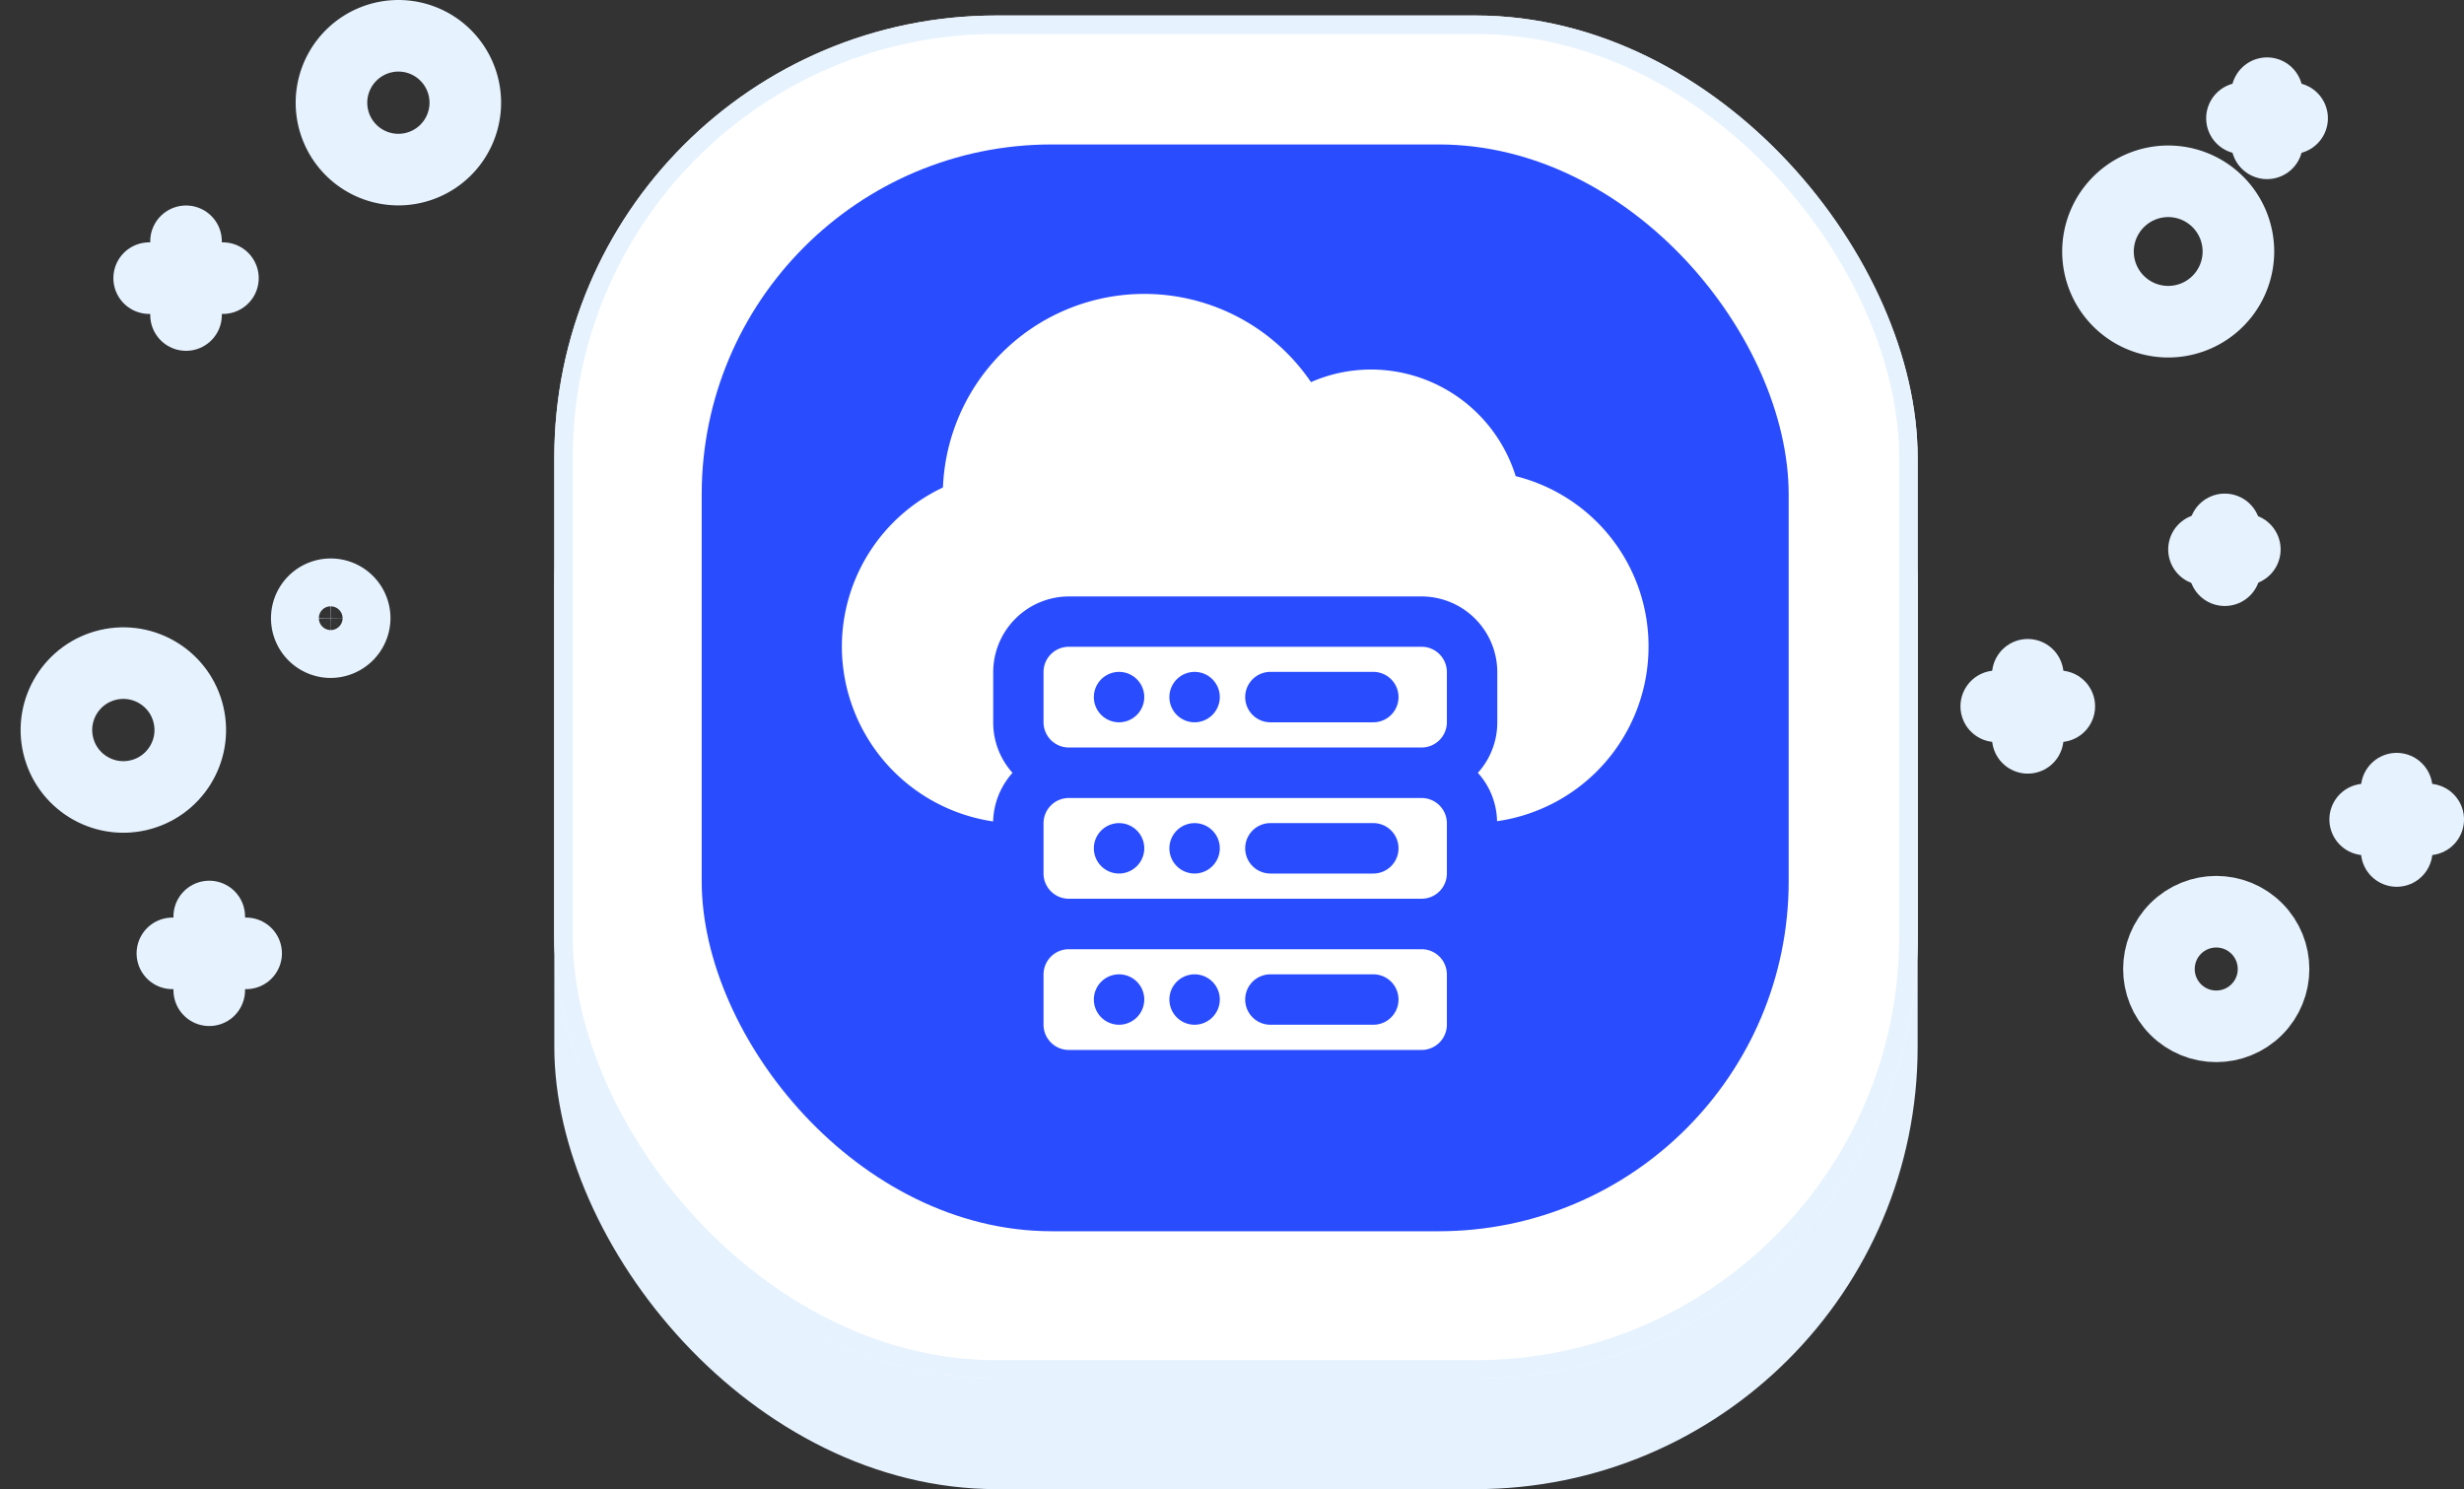
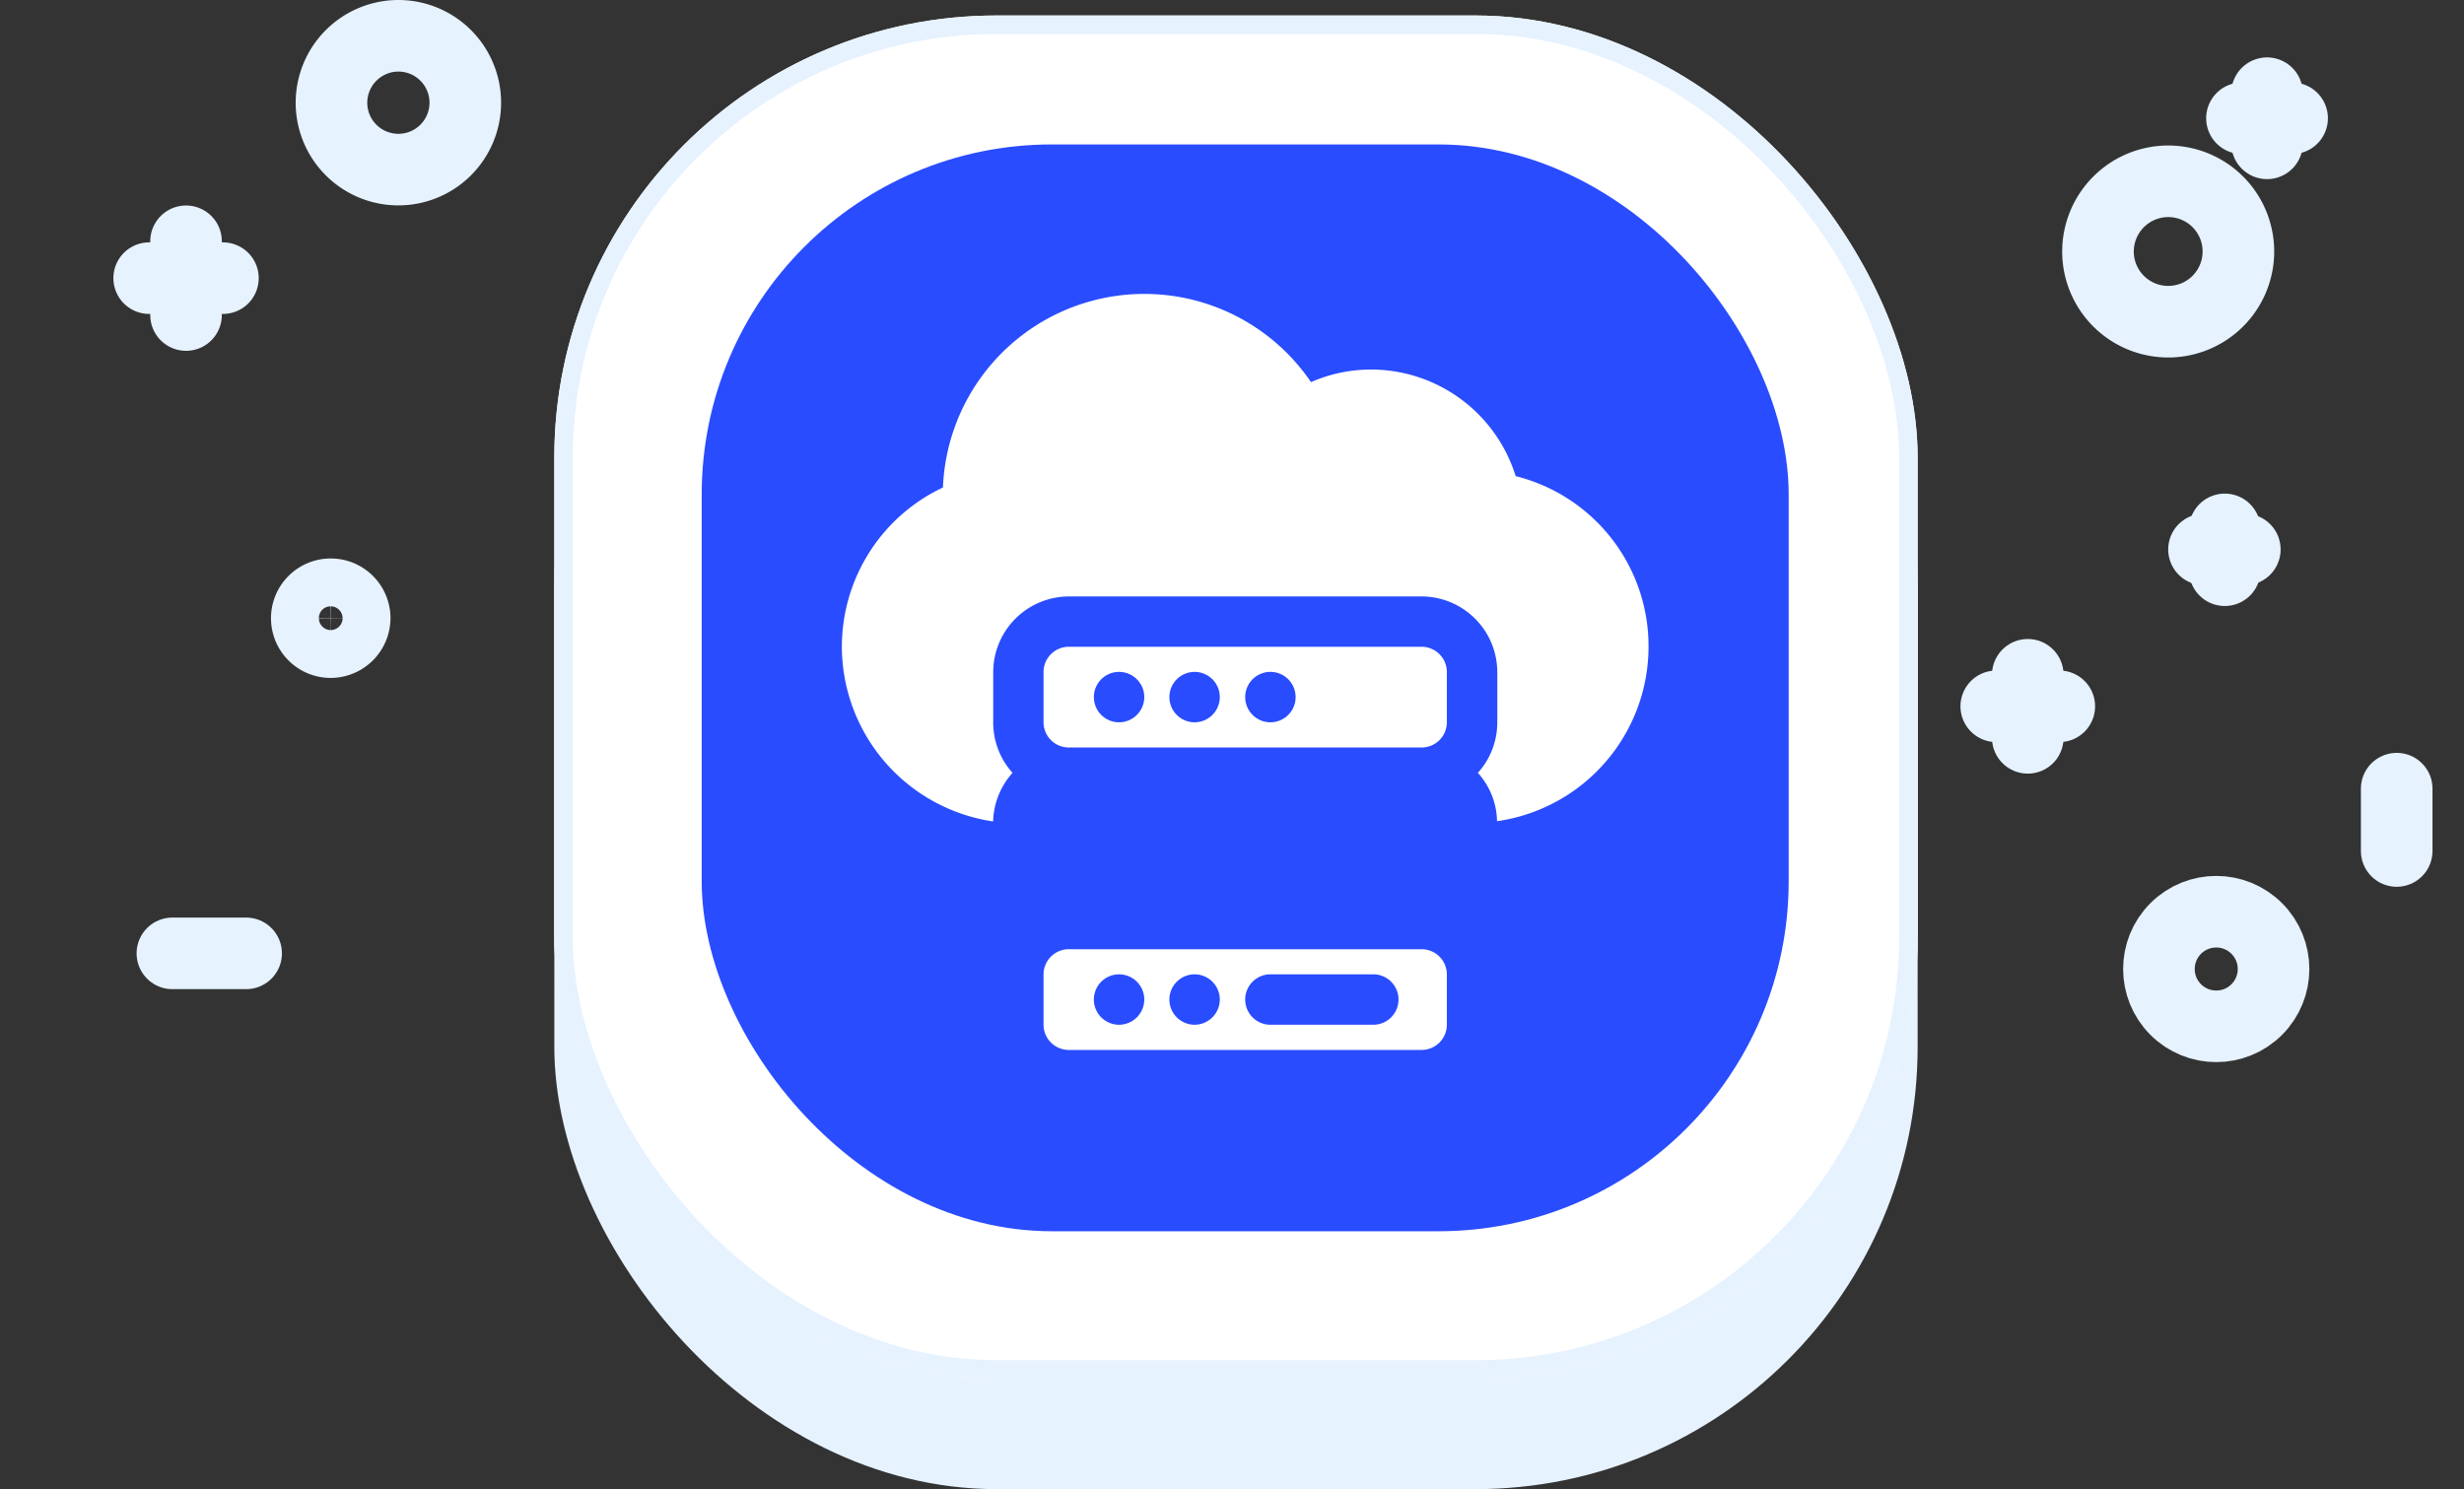
<svg xmlns="http://www.w3.org/2000/svg" width="133.744" height="80.842" viewBox="0 0 133.744 80.842">
  <rect x="0" y="0" width="133.744" height="80.842" fill="#333333" stroke="none" />
  <g id="icon-scalable-cloud-vps-services" transform="translate(-3928.912 547.842)">
    <g id="Group_3564" data-name="Group 3564" transform="translate(3931.245 -547)">
      <rect id="Rectangle_285" data-name="Rectangle 285" width="74" height="73" rx="24" transform="translate(27.755 7)" fill="#e6f2fe" />
      <g id="Rectangle_284" data-name="Rectangle 284" transform="translate(27.755)" fill="#fff" stroke="#e6f2fe" stroke-width="1">
        <rect width="74" height="74" rx="24" stroke="none" />
        <rect x="0.5" y="0.5" width="73" height="73" rx="23.5" fill="none" />
      </g>
      <rect id="Rectangle_286" data-name="Rectangle 286" width="59" height="59" rx="19" transform="translate(35.755 7)" fill="#294cff" />
      <g id="Group_3561" data-name="Group 3561" transform="translate(106.022 4.217)">
        <g id="Group_1868" data-name="Group 1868" transform="translate(13.337 0)">
          <line id="Line_1" data-name="Line 1" y2="2.722" transform="translate(1.361)" fill="none" stroke="#e6f2fe" stroke-linecap="round" stroke-linejoin="round" stroke-miterlimit="10" stroke-width="3.886" />
          <line id="Line_2" data-name="Line 2" x2="2.722" transform="translate(0 1.361)" fill="none" stroke="#e6f2fe" stroke-linecap="round" stroke-linejoin="round" stroke-miterlimit="10" stroke-width="3.886" />
        </g>
        <g id="Group_1870" data-name="Group 1870" transform="translate(11.276 23.68)">
          <line id="Line_5" data-name="Line 5" y2="2.216" transform="translate(1.128)" fill="none" stroke="#e6f2fe" stroke-linecap="round" stroke-linejoin="round" stroke-miterlimit="10" stroke-width="3.886" />
          <line id="Line_6" data-name="Line 6" x2="2.216" transform="translate(0 1.089)" fill="none" stroke="#e6f2fe" stroke-linecap="round" stroke-linejoin="round" stroke-miterlimit="10" stroke-width="3.886" />
        </g>
        <path id="Path_2247" data-name="Path 2247" d="M420.4,88.611a3.811,3.811,0,1,0,3.811-3.811A3.817,3.817,0,0,0,420.4,88.611Z" transform="translate(-414.878 -80.017)" fill="none" stroke="#e6f2fe" stroke-linecap="round" stroke-linejoin="round" stroke-miterlimit="10" stroke-width="3.886" />
        <g id="Group_1871" data-name="Group 1871" transform="translate(20.025 37.756)">
          <line id="Line_7" data-name="Line 7" y1="3.383" transform="translate(1.711)" fill="none" stroke="#e6f2fe" stroke-linecap="round" stroke-linejoin="round" stroke-miterlimit="10" stroke-width="3.886" />
-           <line id="Line_8" data-name="Line 8" x1="3.422" transform="translate(0 1.672)" fill="none" stroke="#e6f2fe" stroke-linecap="round" stroke-linejoin="round" stroke-miterlimit="10" stroke-width="3.886" />
        </g>
        <g id="Group_1872" data-name="Group 1872" transform="translate(0 31.574)">
          <line id="Line_9" data-name="Line 9" y1="3.422" transform="translate(1.711)" fill="none" stroke="#e6f2fe" stroke-linecap="round" stroke-linejoin="round" stroke-miterlimit="10" stroke-width="3.886" />
          <line id="Line_10" data-name="Line 10" x1="3.422" transform="translate(0 1.711)" fill="none" stroke="#e6f2fe" stroke-linecap="round" stroke-linejoin="round" stroke-miterlimit="10" stroke-width="3.886" />
        </g>
        <circle id="Ellipse_306" data-name="Ellipse 306" cx="3.111" cy="3.111" r="3.111" transform="translate(7.541 47.547) rotate(-45)" fill="none" stroke="#e6f2fe" stroke-linecap="round" stroke-linejoin="round" stroke-miterlimit="10" stroke-width="3.886" />
      </g>
      <g id="Group_3562" data-name="Group 3562" transform="translate(0 1.101)">
        <g id="Group_1875" data-name="Group 1875" transform="translate(7.024 47.812)">
-           <line id="Line_13" data-name="Line 13" y2="4.003" transform="translate(2.001 0)" fill="none" stroke="#e6f2fe" stroke-linecap="round" stroke-linejoin="round" stroke-miterlimit="10" stroke-width="3.886" />
          <line id="Line_14" data-name="Line 14" x2="4.003" transform="translate(0 2.001)" fill="none" stroke="#e6f2fe" stroke-linecap="round" stroke-linejoin="round" stroke-miterlimit="10" stroke-width="3.886" />
        </g>
        <g id="Group_1876" data-name="Group 1876" transform="translate(5.764 11.156)">
          <line id="Line_15" data-name="Line 15" y2="4.003" transform="translate(2.001)" fill="none" stroke="#e6f2fe" stroke-linecap="round" stroke-linejoin="round" stroke-miterlimit="10" stroke-width="3.886" />
          <line id="Line_16" data-name="Line 16" x2="4.003" transform="translate(0 2.001)" fill="none" stroke="#e6f2fe" stroke-linecap="round" stroke-linejoin="round" stroke-miterlimit="10" stroke-width="3.886" />
        </g>
-         <circle id="Ellipse_307" data-name="Ellipse 307" cx="3.632" cy="3.632" r="3.632" transform="matrix(0.974, -0.227, 0.227, 0.974, 0, 34.976)" fill="none" stroke="#e6f2fe" stroke-linecap="round" stroke-linejoin="round" stroke-miterlimit="10" stroke-width="3.886" />
        <path id="Path_2248" data-name="Path 2248" d="M89.2,63.932A3.632,3.632,0,1,0,92.832,60.3,3.638,3.638,0,0,0,89.2,63.932Z" transform="translate(-73.541 -60.3)" fill="none" stroke="#e6f2fe" stroke-linecap="round" stroke-linejoin="round" stroke-miterlimit="10" stroke-width="3.886" />
        <path id="Path_2251" data-name="Path 2251" d="M88.194,143.4a1.3,1.3,0,1,0-1.3,1.3A1.313,1.313,0,0,0,88.194,143.4Z" transform="translate(-71.275 -111.782)" fill="none" stroke="#e6f2fe" stroke-linecap="round" stroke-linejoin="round" stroke-miterlimit="10" stroke-width="3.886" />
      </g>
      <g id="noun-cloud-storage-5229427" transform="translate(43.363 14.114)">
-         <path id="Path_4959" data-name="Path 4959" d="M28.524,15H9.368A1.372,1.372,0,0,0,8,16.368V19.1a1.372,1.372,0,0,0,1.368,1.368H28.524A1.372,1.372,0,0,0,29.893,19.1V16.368A1.372,1.372,0,0,0,28.524,15ZM12.1,19.1a1.368,1.368,0,1,1,1.368-1.368A1.372,1.372,0,0,1,12.1,19.1Zm4.1,0a1.368,1.368,0,1,1,1.368-1.368A1.372,1.372,0,0,1,16.21,19.1Zm9.687,0H20.315a1.368,1.368,0,0,1,0-2.737H25.9a1.368,1.368,0,0,1,0,2.737Z" transform="translate(2.946 5.156)" fill="#fff" />
+         <path id="Path_4959" data-name="Path 4959" d="M28.524,15H9.368A1.372,1.372,0,0,0,8,16.368V19.1a1.372,1.372,0,0,0,1.368,1.368H28.524A1.372,1.372,0,0,0,29.893,19.1V16.368A1.372,1.372,0,0,0,28.524,15ZM12.1,19.1a1.368,1.368,0,1,1,1.368-1.368A1.372,1.372,0,0,1,12.1,19.1Zm4.1,0a1.368,1.368,0,1,1,1.368-1.368A1.372,1.372,0,0,1,16.21,19.1Zm9.687,0H20.315a1.368,1.368,0,0,1,0-2.737a1.368,1.368,0,0,1,0,2.737Z" transform="translate(2.946 5.156)" fill="#fff" />
        <path id="Path_4960" data-name="Path 4960" d="M43.785,20.156a9.573,9.573,0,0,1-8.223,9.469A4.022,4.022,0,0,0,34.522,27a4.083,4.083,0,0,0,1.054-2.737V21.524a4.117,4.117,0,0,0-4.1-4.1H12.315a4.117,4.117,0,0,0-4.1,4.1v2.737A4.083,4.083,0,0,0,9.263,27,4.113,4.113,0,0,0,8.21,29.638,9.612,9.612,0,0,1,0,20.156a9.559,9.559,0,0,1,5.487-8.648A10.939,10.939,0,0,1,25.464,5.789a8.1,8.1,0,0,1,3.27-.684,8.229,8.229,0,0,1,7.84,5.788,9.511,9.511,0,0,1,7.211,9.263Z" transform="translate(0)" fill="#fff" />
-         <path id="Path_4961" data-name="Path 4961" d="M28.524,21H9.368A1.372,1.372,0,0,0,8,22.368V25.1a1.372,1.372,0,0,0,1.368,1.368H28.524A1.372,1.372,0,0,0,29.893,25.1V22.368A1.372,1.372,0,0,0,28.524,21ZM12.1,25.1a1.368,1.368,0,1,1,1.368-1.368A1.372,1.372,0,0,1,12.1,25.1Zm4.1,0a1.368,1.368,0,1,1,1.368-1.368A1.372,1.372,0,0,1,16.21,25.1Zm9.687,0H20.315a1.368,1.368,0,0,1,0-2.737H25.9a1.368,1.368,0,0,1,0,2.737Z" transform="translate(2.946 7.366)" fill="#fff" />
        <path id="Path_4962" data-name="Path 4962" d="M28.524,27H9.368A1.372,1.372,0,0,0,8,28.368V31.1a1.372,1.372,0,0,0,1.368,1.368H28.524A1.372,1.372,0,0,0,29.893,31.1V28.368A1.372,1.372,0,0,0,28.524,27ZM12.1,31.1a1.368,1.368,0,1,1,1.368-1.368A1.372,1.372,0,0,1,12.1,31.1Zm4.1,0a1.368,1.368,0,1,1,1.368-1.368A1.372,1.372,0,0,1,16.21,31.1Zm9.687,0H20.315a1.368,1.368,0,0,1,0-2.737H25.9a1.368,1.368,0,0,1,0,2.737Z" transform="translate(2.946 9.575)" fill="#fff" />
      </g>
    </g>
  </g>
</svg>